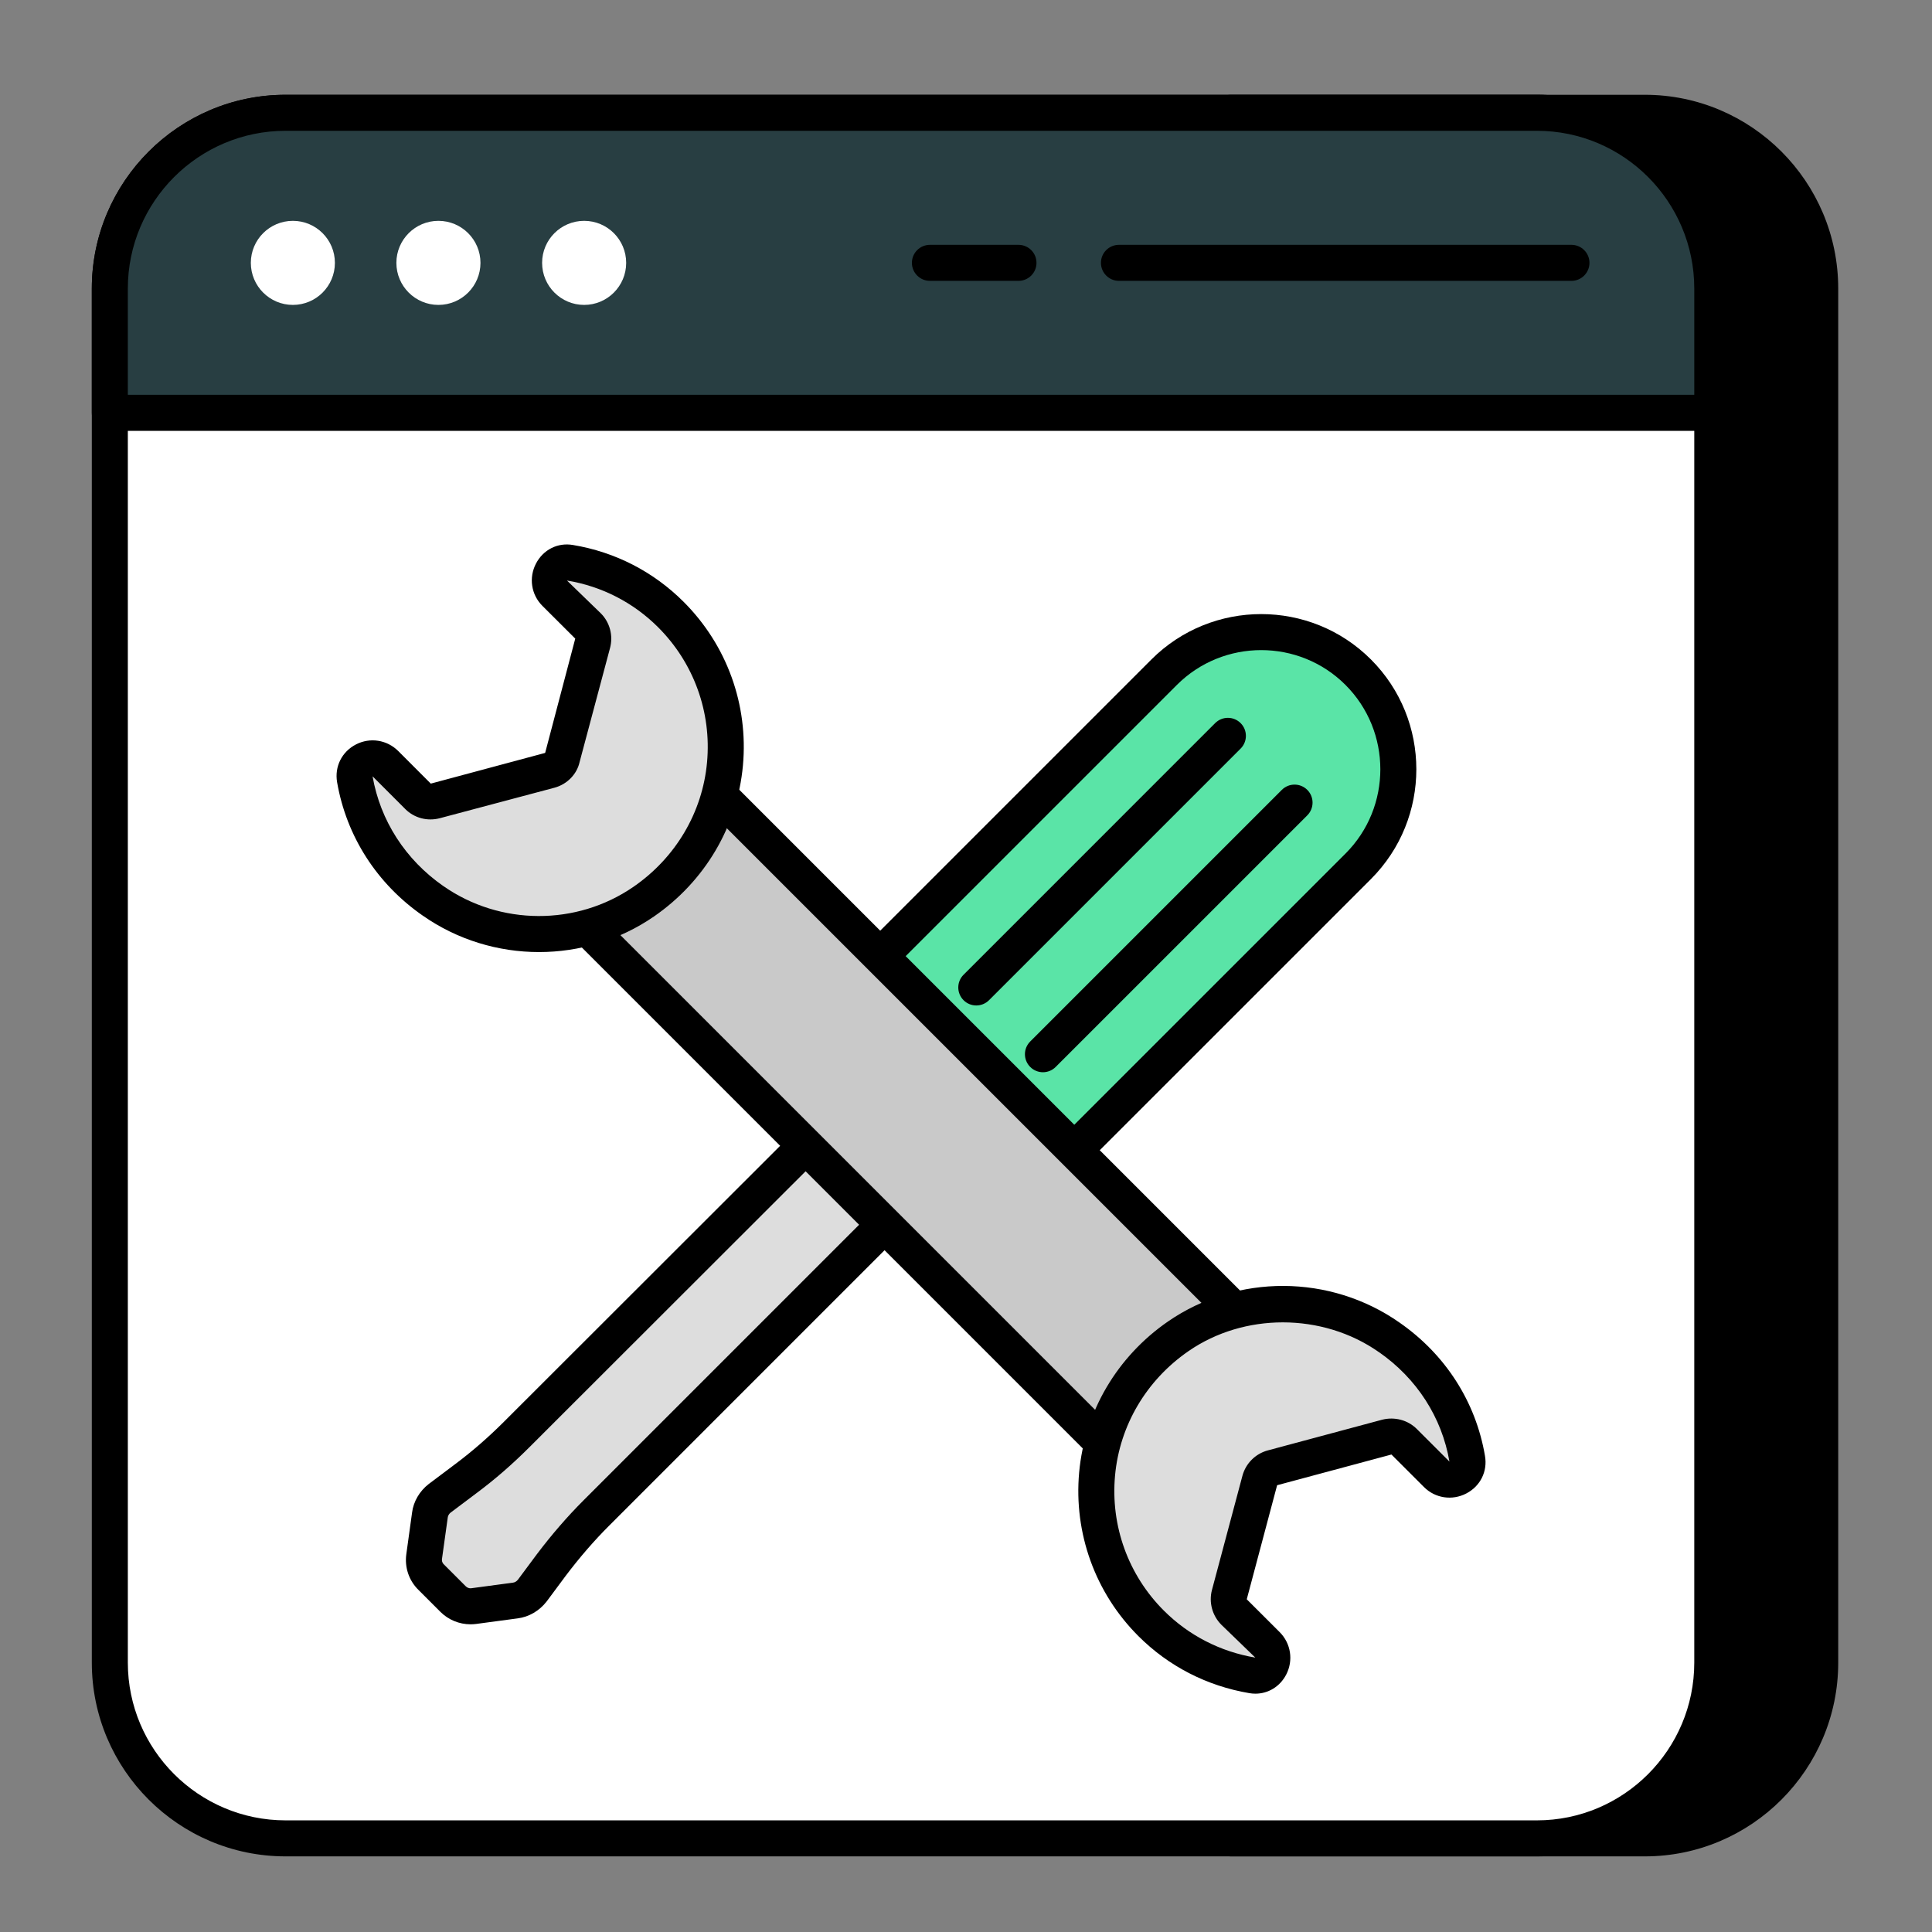
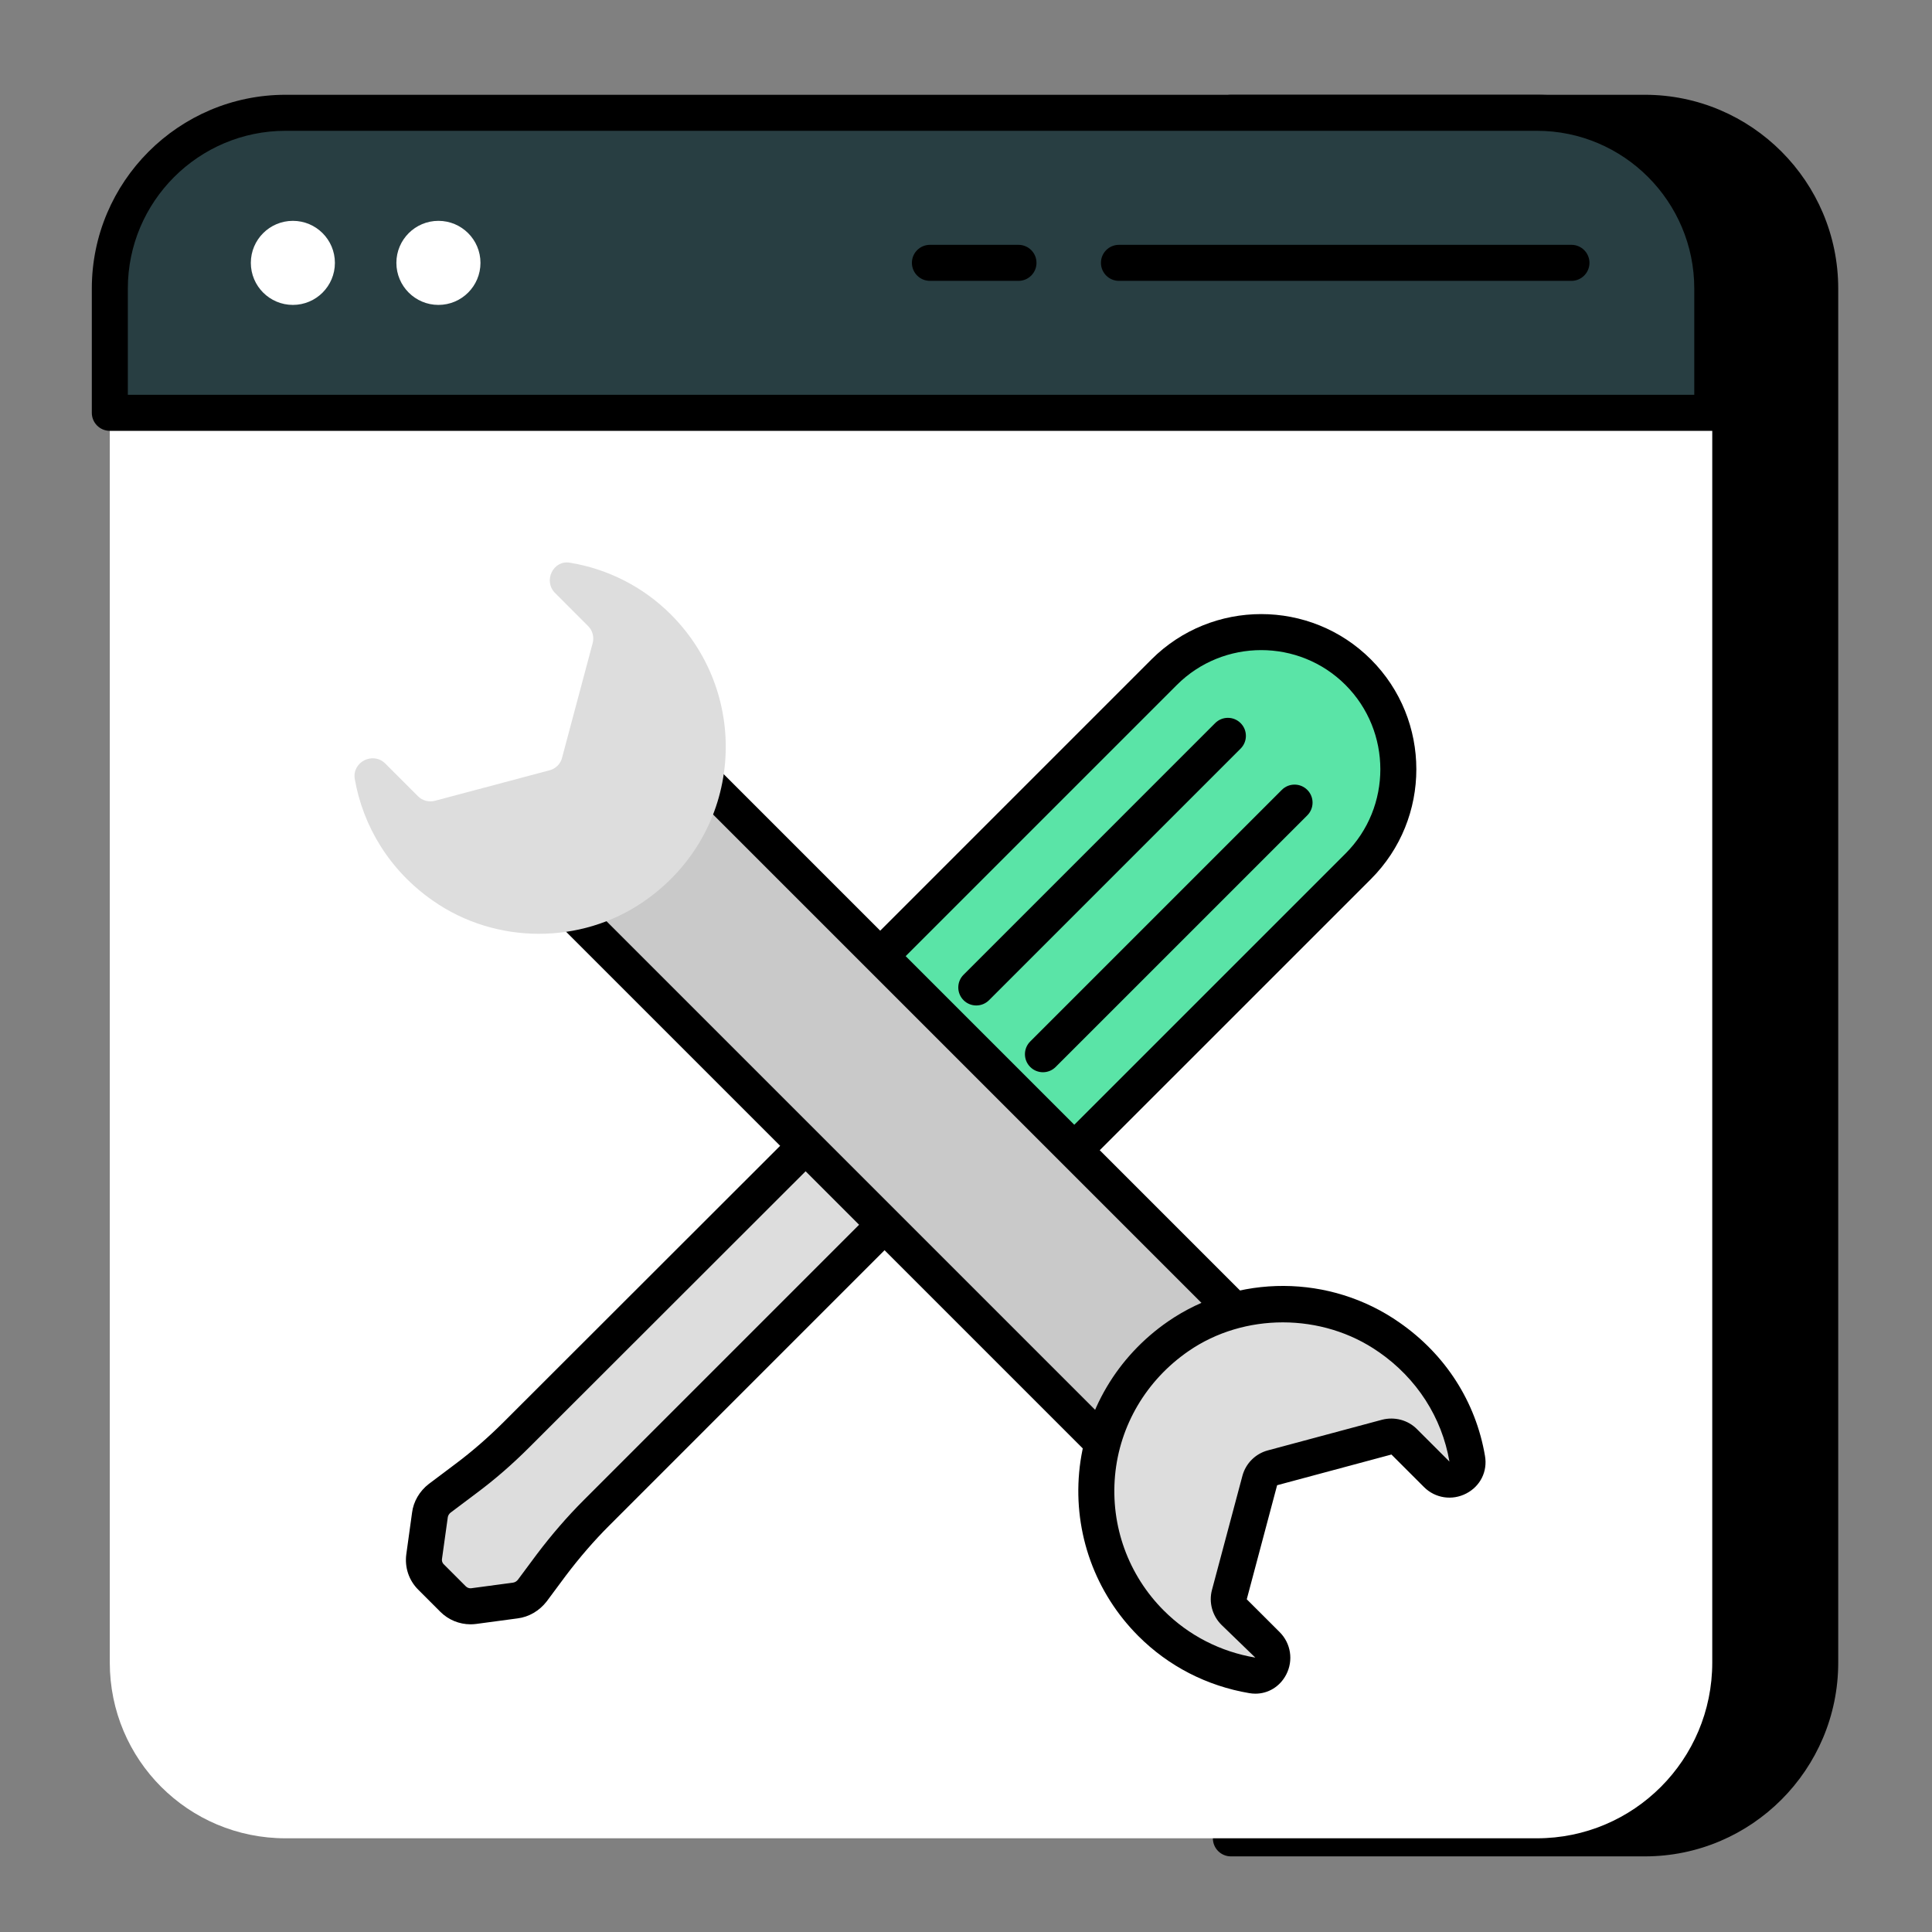
<svg xmlns="http://www.w3.org/2000/svg" width="84" height="84" viewBox="0 0 84 84" fill="none">
  <rect x="0" y="0" width="84" height="84" fill="#808080" stroke="none" />
  <path d="M71.512 4.902H53.516V79.926H71.512C75.725 79.926 79.139 76.512 79.139 72.284V12.545C79.139 8.316 75.725 4.902 71.512 4.902Z" fill="black" />
  <path d="M71.515 80.712H53.517C53.085 80.712 52.734 80.361 52.734 79.929V4.904C52.734 4.471 53.085 4.121 53.517 4.121H71.515C76.151 4.121 79.923 7.902 79.923 12.548V72.287C79.923 76.933 76.151 80.712 71.515 80.712ZM54.3 79.146H71.515C75.287 79.146 78.357 76.069 78.357 72.287V12.548C78.357 8.764 75.287 5.687 71.515 5.687H54.3V79.146Z" fill="black" />
  <path d="M74.446 12.545V72.284C74.446 76.512 71.032 79.926 66.82 79.926H12.416C8.187 79.926 4.773 76.512 4.773 72.284V12.545C4.773 8.316 8.187 4.902 12.416 4.902H66.82C71.032 4.902 74.446 8.316 74.446 12.545Z" fill="white" />
-   <path d="M66.822 80.712H12.417C7.771 80.712 3.992 76.933 3.992 72.287V12.548C3.992 7.902 7.771 4.121 12.417 4.121H66.822C71.459 4.121 75.23 7.902 75.23 12.548V72.287C75.23 76.933 71.459 80.712 66.822 80.712ZM12.417 5.687C8.635 5.687 5.558 8.764 5.558 12.548V72.287C5.558 76.069 8.635 79.146 12.417 79.146H66.822C70.595 79.146 73.664 76.069 73.664 72.287V12.548C73.664 8.764 70.595 5.687 66.822 5.687H12.417Z" fill="black" />
  <path d="M74.446 12.545V17.948H4.773V12.545C4.773 8.316 8.187 4.902 12.416 4.902H66.82C71.032 4.902 74.446 8.316 74.446 12.545Z" fill="#283E42" />
  <path d="M74.447 18.732H4.775C4.342 18.732 3.992 18.382 3.992 17.949V12.548C3.992 7.902 7.771 4.121 12.417 4.121H66.822C71.459 4.121 75.23 7.902 75.23 12.548V17.949C75.23 18.382 74.88 18.732 74.447 18.732ZM5.558 17.166H73.664V12.548C73.664 8.764 70.595 5.687 66.822 5.687H12.417C8.635 5.687 5.558 8.764 5.558 12.548V17.166Z" fill="black" />
  <path d="M12.734 13.257C13.743 13.257 14.561 12.438 14.561 11.429C14.561 10.42 13.743 9.602 12.734 9.602C11.725 9.602 10.906 10.42 10.906 11.429C10.906 12.438 11.725 13.257 12.734 13.257Z" fill="white" />
  <path d="M19.062 13.257C20.071 13.257 20.89 12.438 20.89 11.429C20.89 10.42 20.071 9.602 19.062 9.602C18.053 9.602 17.234 10.42 17.234 11.429C17.234 12.438 18.053 13.257 19.062 13.257Z" fill="white" />
-   <path d="M25.398 13.257C26.407 13.257 27.225 12.438 27.225 11.429C27.225 10.42 26.407 9.602 25.398 9.602C24.389 9.602 23.57 10.42 23.57 11.429C23.57 12.438 24.389 13.257 25.398 13.257Z" fill="white" />
  <path d="M44.282 12.211H40.431C39.999 12.211 39.648 11.86 39.648 11.428C39.648 10.995 39.999 10.645 40.431 10.645H44.282C44.715 10.645 45.065 10.995 45.065 11.428C45.065 11.86 44.715 12.211 44.282 12.211Z" fill="black" />
  <path d="M68.324 12.211H48.65C48.217 12.211 47.867 11.86 47.867 11.428C47.867 10.995 48.217 10.645 48.65 10.645H68.324C68.756 10.645 69.107 10.995 69.107 11.428C69.107 11.86 68.756 12.211 68.324 12.211Z" fill="black" />
  <path d="M25.933 65.774L41.905 49.802L38.474 46.371L22.458 62.371C21.771 63.059 21.047 63.693 20.27 64.274L19.118 65.14C18.886 65.318 18.725 65.586 18.69 65.872L18.44 67.676C18.395 68.007 18.502 68.328 18.734 68.56L19.699 69.525C19.931 69.757 20.261 69.873 20.592 69.829L22.405 69.587C22.691 69.552 22.959 69.391 23.137 69.159L23.968 68.042C24.575 67.239 25.227 66.48 25.933 65.774Z" fill="#DDDDDD" />
  <path d="M20.457 70.622C19.97 70.622 19.495 70.428 19.146 70.079L18.183 69.116C17.777 68.71 17.588 68.147 17.666 67.573L17.916 65.765C17.975 65.288 18.241 64.83 18.643 64.52L19.801 63.65C20.53 63.104 21.218 62.506 21.907 61.819L37.922 45.819C38.227 45.513 38.723 45.513 39.029 45.819L42.459 49.249C42.765 49.555 42.765 50.051 42.459 50.357L26.488 66.329C25.832 66.984 25.196 67.719 24.595 68.515L23.768 69.628C23.45 70.039 22.992 70.305 22.501 70.365L20.697 70.607C20.616 70.617 20.536 70.622 20.457 70.622ZM38.475 47.48L23.014 62.926C22.272 63.667 21.529 64.314 20.741 64.902L19.591 65.766C19.528 65.815 19.478 65.896 19.469 65.97L19.216 67.785C19.209 67.843 19.215 67.933 19.29 68.008L20.253 68.972C20.316 69.034 20.402 69.065 20.489 69.054L22.303 68.811C22.384 68.802 22.465 68.752 22.518 68.683L23.341 67.576C23.989 66.718 24.675 65.927 25.381 65.222L40.798 49.803L38.475 47.48Z" fill="black" />
  <path d="M36.906 42.933L50.613 29.226C52.946 26.893 56.718 26.893 59.051 29.226C61.384 31.559 61.384 35.331 59.051 37.664L45.344 51.371L36.906 42.933Z" fill="#5AE4A7" />
  <path d="M45.347 52.153C45.147 52.153 44.946 52.077 44.793 51.924L36.354 43.487C36.208 43.34 36.125 43.141 36.125 42.933C36.125 42.725 36.208 42.526 36.354 42.38L50.062 28.672C52.695 26.042 56.976 26.042 59.606 28.672C62.238 31.304 62.238 35.586 59.608 38.218L45.901 51.924C45.748 52.077 45.547 52.153 45.347 52.153ZM38.015 42.933L45.347 50.263L58.501 37.111C60.521 35.089 60.519 31.801 58.499 29.779C56.48 27.761 53.191 27.761 51.169 29.779L38.015 42.933Z" fill="black" />
  <path d="M42.447 43.716C42.247 43.716 42.046 43.64 41.894 43.487C41.588 43.181 41.588 42.685 41.894 42.38L52.833 31.44C53.139 31.134 53.634 31.134 53.94 31.44C54.246 31.746 54.246 32.242 53.94 32.548L43.001 43.487C42.848 43.64 42.647 43.716 42.447 43.716Z" fill="black" />
  <path d="M45.346 46.619C45.145 46.619 44.945 46.542 44.792 46.389C44.486 46.083 44.486 45.588 44.792 45.282L55.731 34.343C56.037 34.037 56.533 34.037 56.839 34.343C57.144 34.648 57.144 35.144 56.839 35.45L45.899 46.389C45.746 46.542 45.546 46.619 45.346 46.619Z" fill="black" />
  <path d="M35.038 41.748C35.739 41.047 36.864 41.047 37.565 41.748L46.52 50.703C47.221 51.404 47.23 52.538 46.529 53.239C45.828 53.94 44.685 53.94 43.984 53.239L35.029 44.285C34.328 43.584 34.337 42.449 35.038 41.748Z" fill="#5AE4A7" />
  <path d="M45.256 54.548C44.595 54.548 43.933 54.296 43.43 53.793L34.476 44.839C33.474 43.837 33.477 42.202 34.485 41.194C35.457 40.222 37.146 40.222 38.118 41.194L47.073 50.15C47.564 50.639 47.833 51.289 47.833 51.981C47.833 52.666 47.567 53.31 47.082 53.793C46.579 54.296 45.916 54.548 45.256 54.548ZM36.302 42.003C36.046 42.003 35.791 42.103 35.592 42.302C35.196 42.698 35.191 43.34 35.583 43.731L44.537 52.686C44.935 53.083 45.577 53.083 45.975 52.686C46.163 52.498 46.267 52.247 46.267 51.981C46.267 51.709 46.16 51.452 45.965 51.257L37.011 42.302C36.812 42.103 36.557 42.003 36.302 42.003Z" fill="black" />
  <path d="M23.492 38.293L29.236 32.549L55.455 58.767L49.71 64.511L23.492 38.293Z" fill="#C9C9C9" />
  <path d="M49.724 65.298C49.523 65.298 49.323 65.221 49.17 65.068L22.948 38.846C22.642 38.541 22.642 38.045 22.948 37.739L28.692 31.995C28.998 31.689 29.494 31.689 29.8 31.995L56.023 58.217C56.17 58.364 56.252 58.563 56.252 58.771C56.252 58.979 56.17 59.177 56.023 59.324L50.277 65.068C50.124 65.221 49.924 65.298 49.724 65.298ZM24.609 38.293L49.724 63.407L54.362 58.771L29.246 33.656L24.609 38.293Z" fill="black" />
  <path d="M18.828 39.164C16.919 37.838 15.779 35.902 15.425 33.869C15.302 33.127 16.221 32.667 16.751 33.197L18.174 34.62C18.369 34.815 18.652 34.886 18.917 34.815L23.902 33.489C24.167 33.418 24.379 33.206 24.441 32.932L25.767 27.965C25.838 27.7 25.767 27.417 25.572 27.222L24.132 25.781C23.61 25.26 24.052 24.341 24.777 24.465C26.386 24.73 27.933 25.481 29.17 26.718C32.706 30.254 32.308 36.22 27.985 39.199C25.254 41.082 21.542 41.064 18.828 39.164Z" fill="#DDDDDD" />
-   <path d="M23.436 41.394C21.663 41.394 19.89 40.865 18.38 39.809C16.387 38.424 15.064 36.364 14.656 34.007C14.541 33.325 14.865 32.683 15.478 32.366C16.089 32.051 16.821 32.166 17.306 32.645L18.73 34.07L23.702 32.735L25.011 27.766L23.579 26.338C23.096 25.854 22.984 25.119 23.302 24.506C23.616 23.9 24.248 23.58 24.91 23.695C26.745 23.999 28.41 24.854 29.724 26.168C31.604 28.047 32.543 30.641 32.301 33.285C32.061 35.927 30.649 38.318 28.432 39.848C26.935 40.879 25.185 41.394 23.436 41.394ZM16.199 33.753C16.535 35.68 17.629 37.379 19.276 38.525C19.277 38.525 19.277 38.525 19.279 38.526C21.743 40.248 25.066 40.264 27.542 38.557C29.377 37.292 30.544 35.319 30.741 33.143C30.94 30.964 30.166 28.824 28.617 27.275C27.536 26.194 26.164 25.49 24.65 25.24L26.127 26.671C26.514 27.061 26.666 27.634 26.525 28.168L25.199 33.137C25.081 33.663 24.659 34.1 24.105 34.249L19.12 35.575C18.58 35.717 18.011 35.566 17.622 35.177L16.199 33.753Z" fill="black" />
  <path d="M60.395 58.144C62.304 59.47 63.445 61.405 63.789 63.43C63.922 64.181 62.994 64.632 62.464 64.101L61.049 62.687C60.855 62.493 60.563 62.413 60.298 62.484L55.322 63.819C55.056 63.889 54.844 64.101 54.774 64.367L53.448 69.334C53.377 69.599 53.457 69.891 53.651 70.085L55.083 71.517C55.613 72.048 55.171 72.967 54.447 72.843C52.829 72.569 51.282 71.818 50.045 70.58C46.518 67.053 46.907 61.079 51.229 58.1C53.96 56.217 57.682 56.244 60.395 58.144Z" fill="#DDDDDD" />
  <path d="M54.582 73.638C54.495 73.638 54.406 73.63 54.317 73.615C52.473 73.303 50.806 72.445 49.494 71.133C47.617 69.256 46.68 66.661 46.92 64.014C47.161 61.373 48.57 58.981 50.786 57.453C53.797 55.379 57.839 55.397 60.844 57.5C62.843 58.887 64.165 60.947 64.564 63.298C64.683 63.971 64.365 64.615 63.753 64.933C63.137 65.255 62.397 65.141 61.912 64.654L60.497 63.24L55.527 64.575L54.207 69.534L55.639 70.963C56.126 71.451 56.241 72.191 55.923 72.806C55.652 73.329 55.143 73.638 54.582 73.638ZM55.775 57.494C54.328 57.494 52.883 57.91 51.676 58.743C49.844 60.005 48.678 61.978 48.48 64.156C48.281 66.34 49.053 68.478 50.601 70.025C51.681 71.105 53.057 71.813 54.579 72.07L53.1 70.639C52.707 70.243 52.552 69.666 52.693 69.132L54.019 64.163C54.163 63.627 54.585 63.205 55.122 63.061L60.096 61.726C60.635 61.59 61.21 61.738 61.604 62.133L63.019 63.547C62.69 61.628 61.601 59.932 59.951 58.785C59.95 58.785 59.95 58.785 59.948 58.785C58.722 57.925 57.247 57.494 55.775 57.494Z" fill="black" />
</svg>